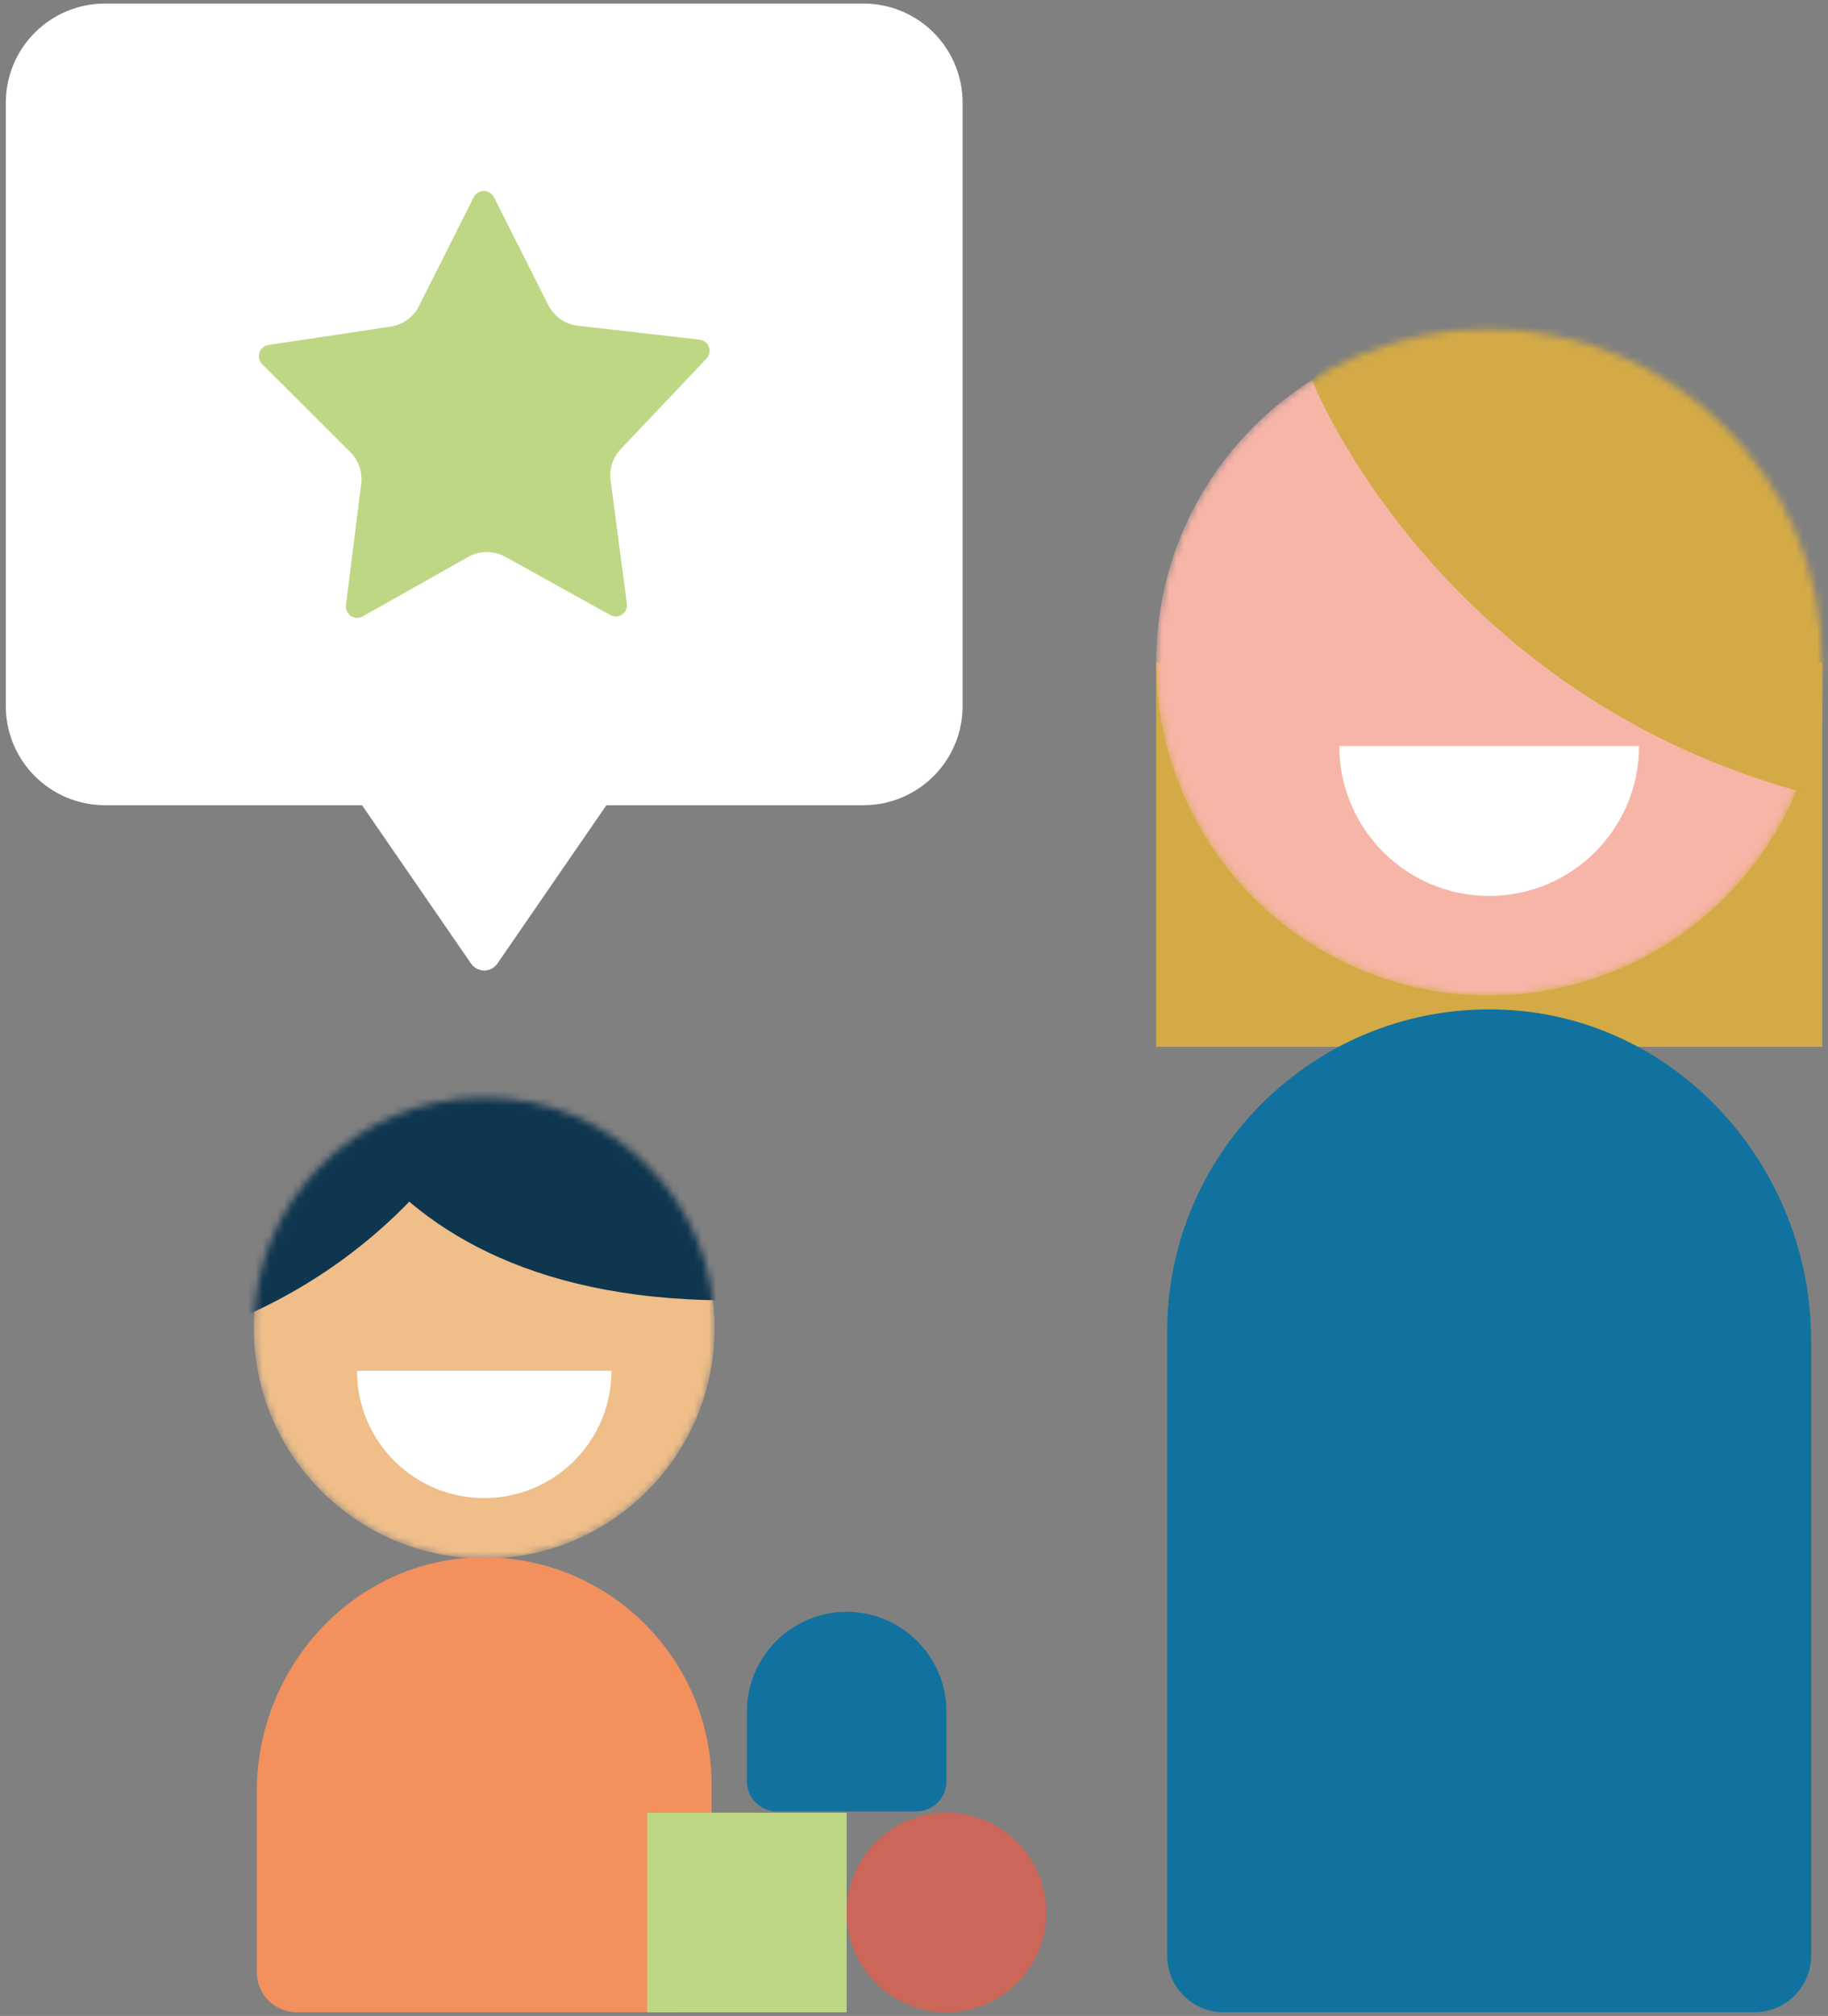
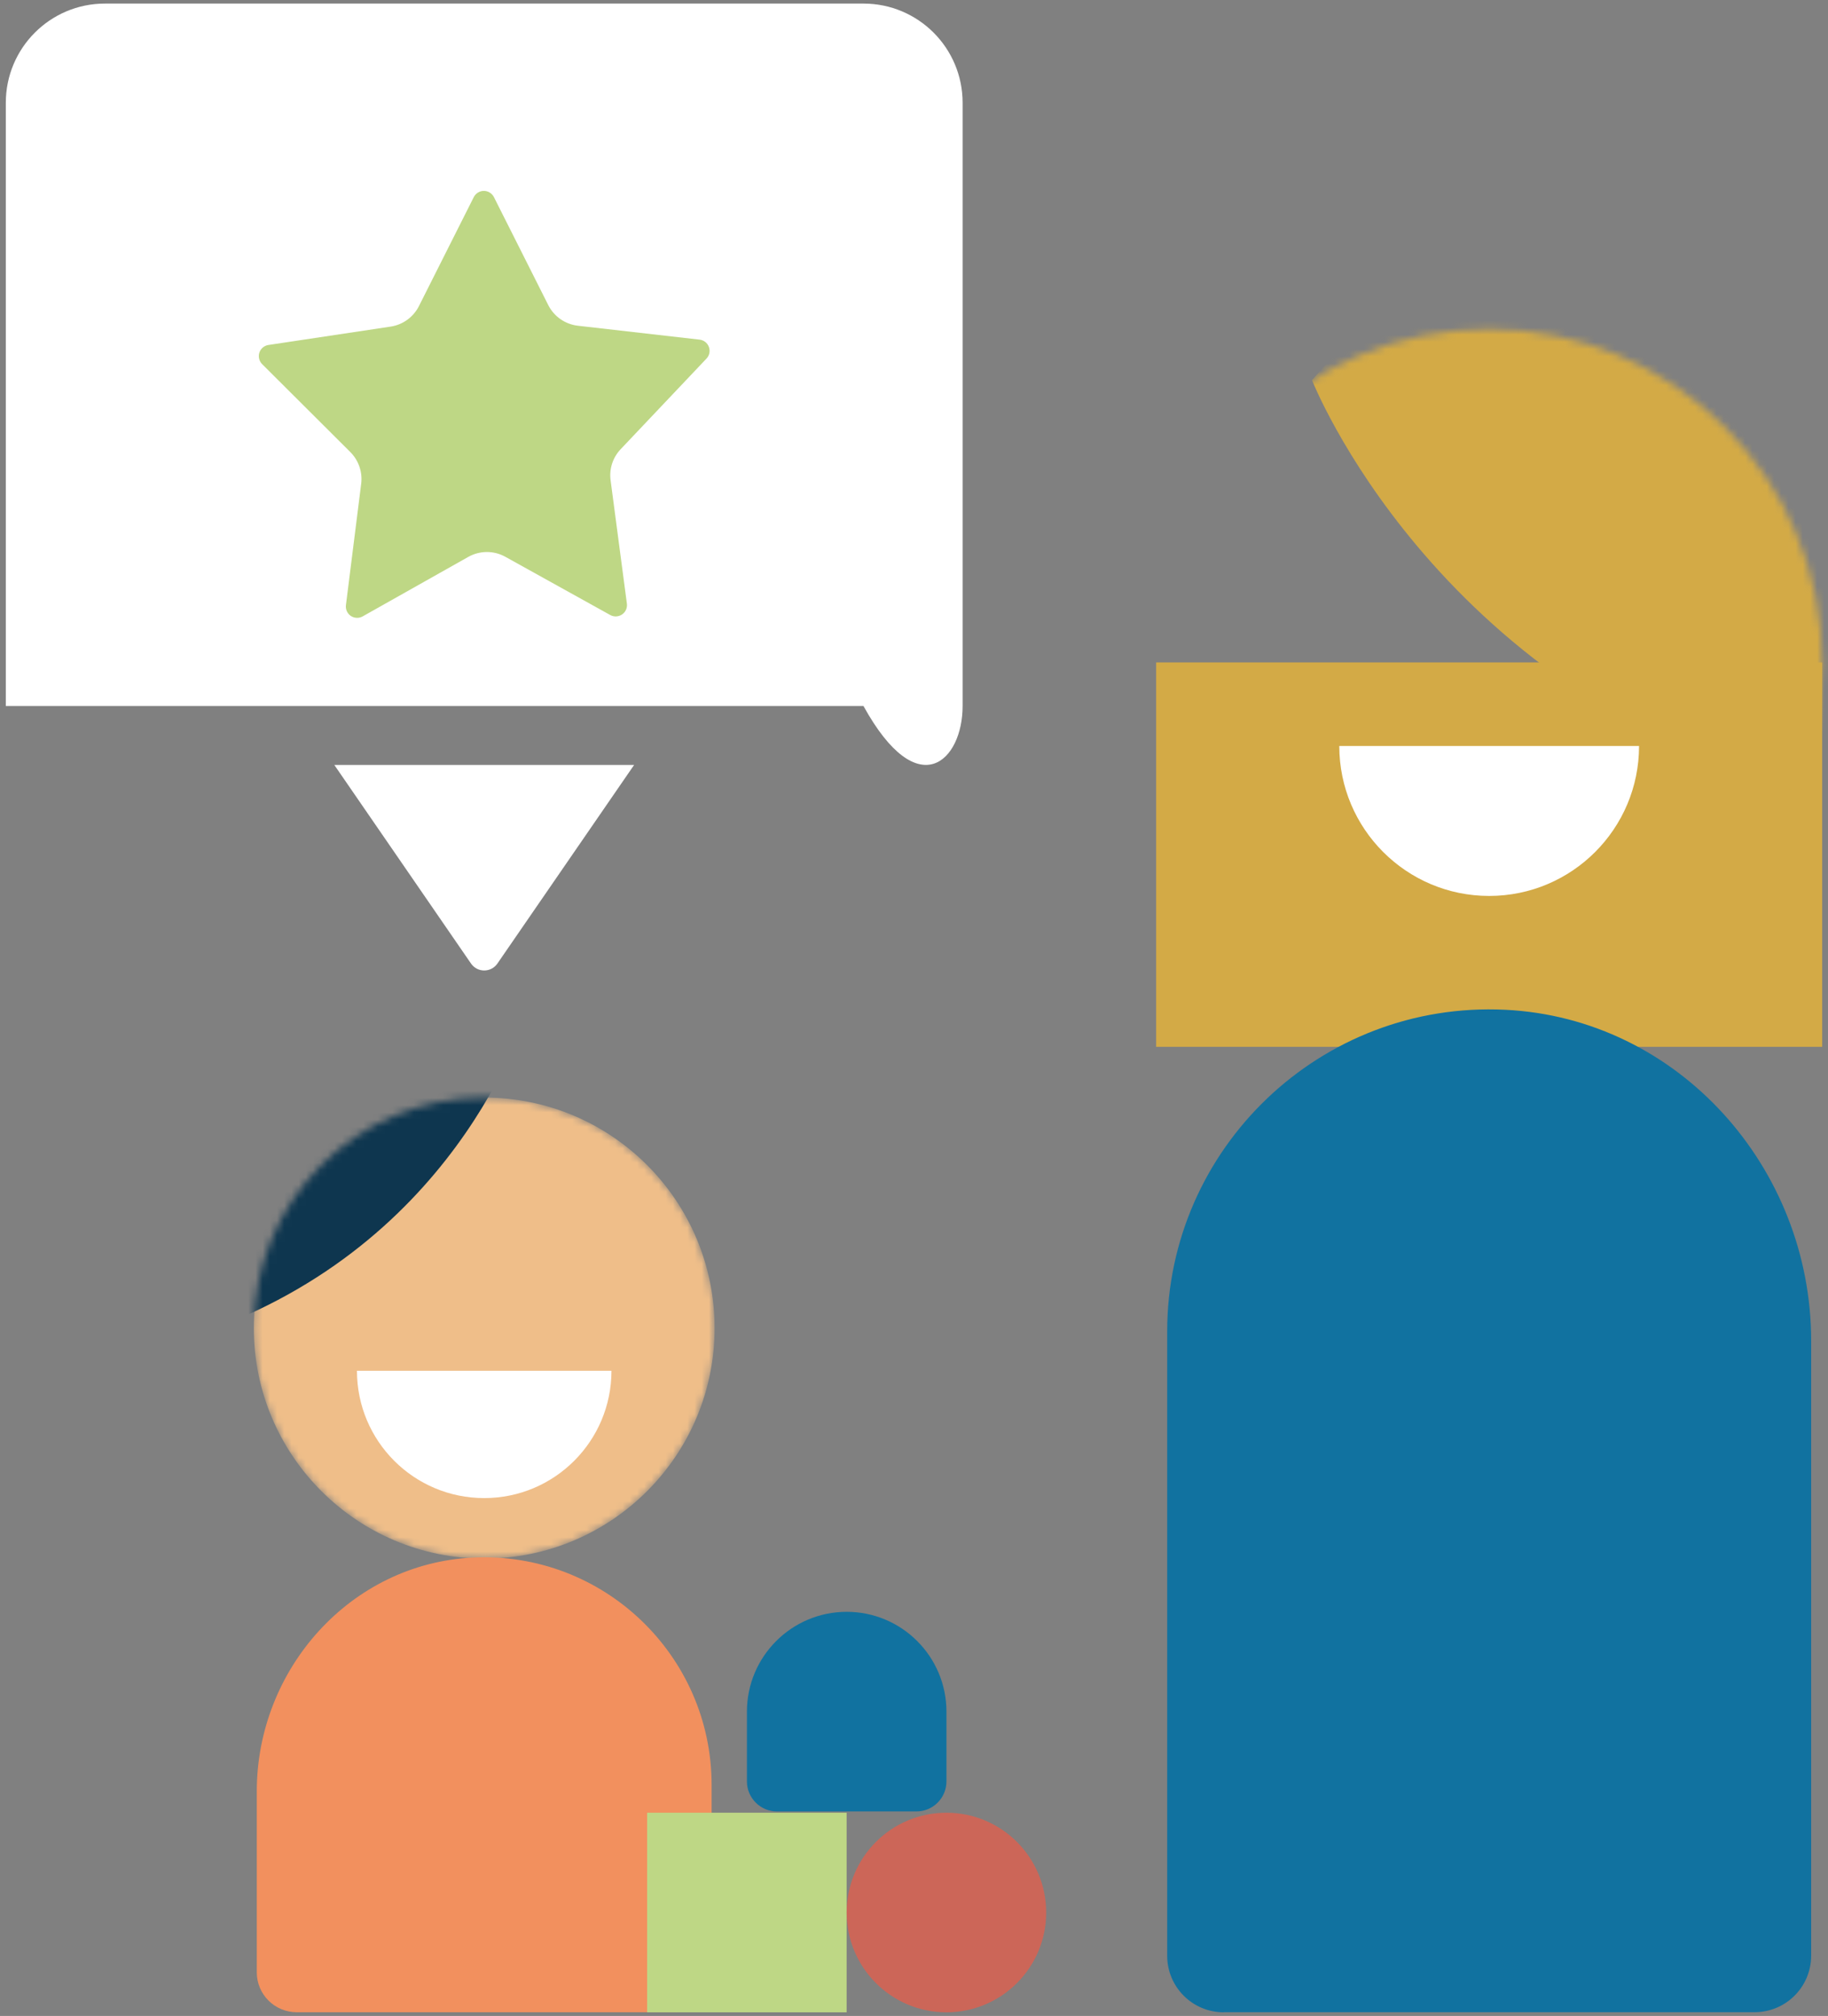
<svg xmlns="http://www.w3.org/2000/svg" width="254" height="280" viewBox="0 0 254 280" fill="none">
  <rect x="0" y="0" width="254" height="280" fill="#808080" stroke="none" />
  <path d="M253.193 92.003V145.399H160.646V92.003H253.193Z" fill="#D3AA46" />
  <path d="M170.055 279.48H243.801C248.145 279.48 251.66 275.966 251.66 271.621V186.231C251.66 162.173 233.208 141.436 209.172 140.252C183.487 138.99 162.18 159.517 162.18 184.936V271.638C162.18 275.983 165.694 279.497 170.039 279.497L170.055 279.48Z" fill="#1172A0" />
  <mask id="mask0_1294_2859" style="mask-type:luminance" maskUnits="userSpaceOnUse" x="160" y="45" width="94" height="94">
    <path d="M160.646 92.003C160.646 117.555 181.356 138.27 206.892 138.27C232.428 138.27 253.193 117.549 253.193 92.003C253.193 66.456 232.461 45.713 206.892 45.713C181.323 45.713 160.646 66.439 160.646 92.003Z" fill="white" />
  </mask>
  <g mask="url(#mask0_1294_2859)">
-     <path d="M160.646 92.003C160.646 117.555 181.356 138.27 206.892 138.27C232.428 138.27 253.193 117.549 253.193 92.003C253.193 66.456 232.461 45.713 206.892 45.713C181.323 45.713 160.646 66.439 160.646 92.003Z" fill="#F7B5A7" />
    <path d="M182.303 52.797C182.303 52.797 199.089 95.573 249.634 109.818L272.447 105.573L248.981 45.901L202.044 30.449L182.303 52.792V52.797Z" fill="#D3AA46" />
  </g>
  <mask id="mask1_1294_2859" style="mask-type:luminance" maskUnits="userSpaceOnUse" x="35" y="152" width="65" height="65">
    <path d="M99.292 184.471C99.292 202.148 84.964 216.477 67.298 216.477C49.61 216.477 35.27 202.143 35.27 184.471C35.27 166.789 49.61 152.449 67.298 152.449C84.964 152.449 99.292 166.789 99.292 184.471Z" fill="white" />
  </mask>
  <g mask="url(#mask1_1294_2859)">
    <path d="M99.292 184.471C99.292 202.148 84.964 216.477 67.298 216.477C49.61 216.477 35.27 202.143 35.27 184.471C35.27 166.789 49.61 152.449 67.298 152.449C84.964 152.449 99.292 166.789 99.292 184.471Z" fill="#EFBE89" />
-     <path d="M41.132 139.952C41.132 139.952 45.974 181.626 103.327 180.591L121.951 174.67L96.127 127.251L55.3 119.226L41.132 139.952Z" fill="#0E364F" />
    <path d="M73.962 138.491C73.962 138.491 66.097 169.29 32.62 183.392L16.598 182.429L27.606 139.46L58.504 124.838L73.967 138.486L73.962 138.491Z" fill="#0E364F" />
  </g>
  <path d="M93.315 279.486H41.231C38.159 279.486 35.68 277.007 35.68 273.935V248.815C35.68 231.824 48.708 217.18 65.687 216.339C83.829 215.448 98.877 229.948 98.877 247.901V273.952C98.877 277.023 96.397 279.503 93.326 279.503L93.315 279.492V279.486Z" fill="#F2905E" />
  <path d="M117.644 223.871C125.293 223.871 131.508 230.081 131.508 237.735V247.426C131.508 249.728 129.637 251.598 127.335 251.598H107.959C105.657 251.598 103.786 249.728 103.786 247.426V237.735C103.786 230.086 109.996 223.871 117.65 223.871H117.644Z" fill="#1172A0" />
  <path d="M117.639 251.775H89.917V279.497H117.639V251.775Z" fill="#BED785" />
  <path d="M145.366 265.636C145.366 257.981 139.16 251.775 131.505 251.775C123.85 251.775 117.644 257.981 117.644 265.636C117.644 273.291 123.85 279.497 131.505 279.497C139.16 279.497 145.366 273.291 145.366 265.636Z" fill="#CC6658" />
  <path d="M186.094 103.614C186.094 115.114 195.419 124.44 206.92 124.44C218.42 124.44 227.746 115.114 227.746 103.614H186.094Z" fill="white" />
  <path d="M49.599 190.393C49.599 200.161 57.513 208.075 67.281 208.075C77.049 208.075 84.963 200.161 84.963 190.393H49.599Z" fill="white" />
-   <path d="M119.98 0.497H14.583C6.975 0.497 0.808 6.664 0.808 14.272V98.063C0.808 105.671 6.975 111.838 14.583 111.838H119.98C127.588 111.838 133.755 105.671 133.755 98.063V14.272C133.755 6.664 127.588 0.497 119.98 0.497Z" fill="white" />
+   <path d="M119.98 0.497H14.583C6.975 0.497 0.808 6.664 0.808 14.272V98.063H119.98C127.588 111.838 133.755 105.671 133.755 98.063V14.272C133.755 6.664 127.588 0.497 119.98 0.497Z" fill="white" />
  <path d="M67.281 106.249H46.455L65.444 133.826C66.329 135.116 68.233 135.116 69.118 133.826L88.107 106.249H67.281Z" fill="white" />
  <path d="M98.501 48.192C98.296 47.633 97.798 47.24 97.206 47.174L80.298 45.243C78.527 45.038 76.978 43.959 76.175 42.365L68.632 27.378C68.366 26.852 67.818 26.514 67.231 26.514C66.645 26.514 66.097 26.852 65.831 27.378L58.211 42.514C57.441 44.047 55.969 45.11 54.276 45.364L37.296 47.916C36.715 48.004 36.222 48.414 36.04 48.973C35.857 49.532 36.007 50.157 36.422 50.572L48.675 62.787C49.831 63.943 50.39 65.57 50.186 67.192L48.066 84.055C47.994 84.642 48.26 85.223 48.747 85.55C49.234 85.876 49.876 85.904 50.39 85.616L65.062 77.353C66.662 76.451 68.615 76.445 70.22 77.337L84.792 85.422C85.307 85.71 85.943 85.677 86.436 85.345C86.928 85.013 87.183 84.426 87.106 83.845L84.842 66.71C84.632 65.128 85.146 63.539 86.248 62.383L98.169 49.803C98.578 49.371 98.706 48.746 98.501 48.187V48.192Z" fill="#BED785" />
</svg>